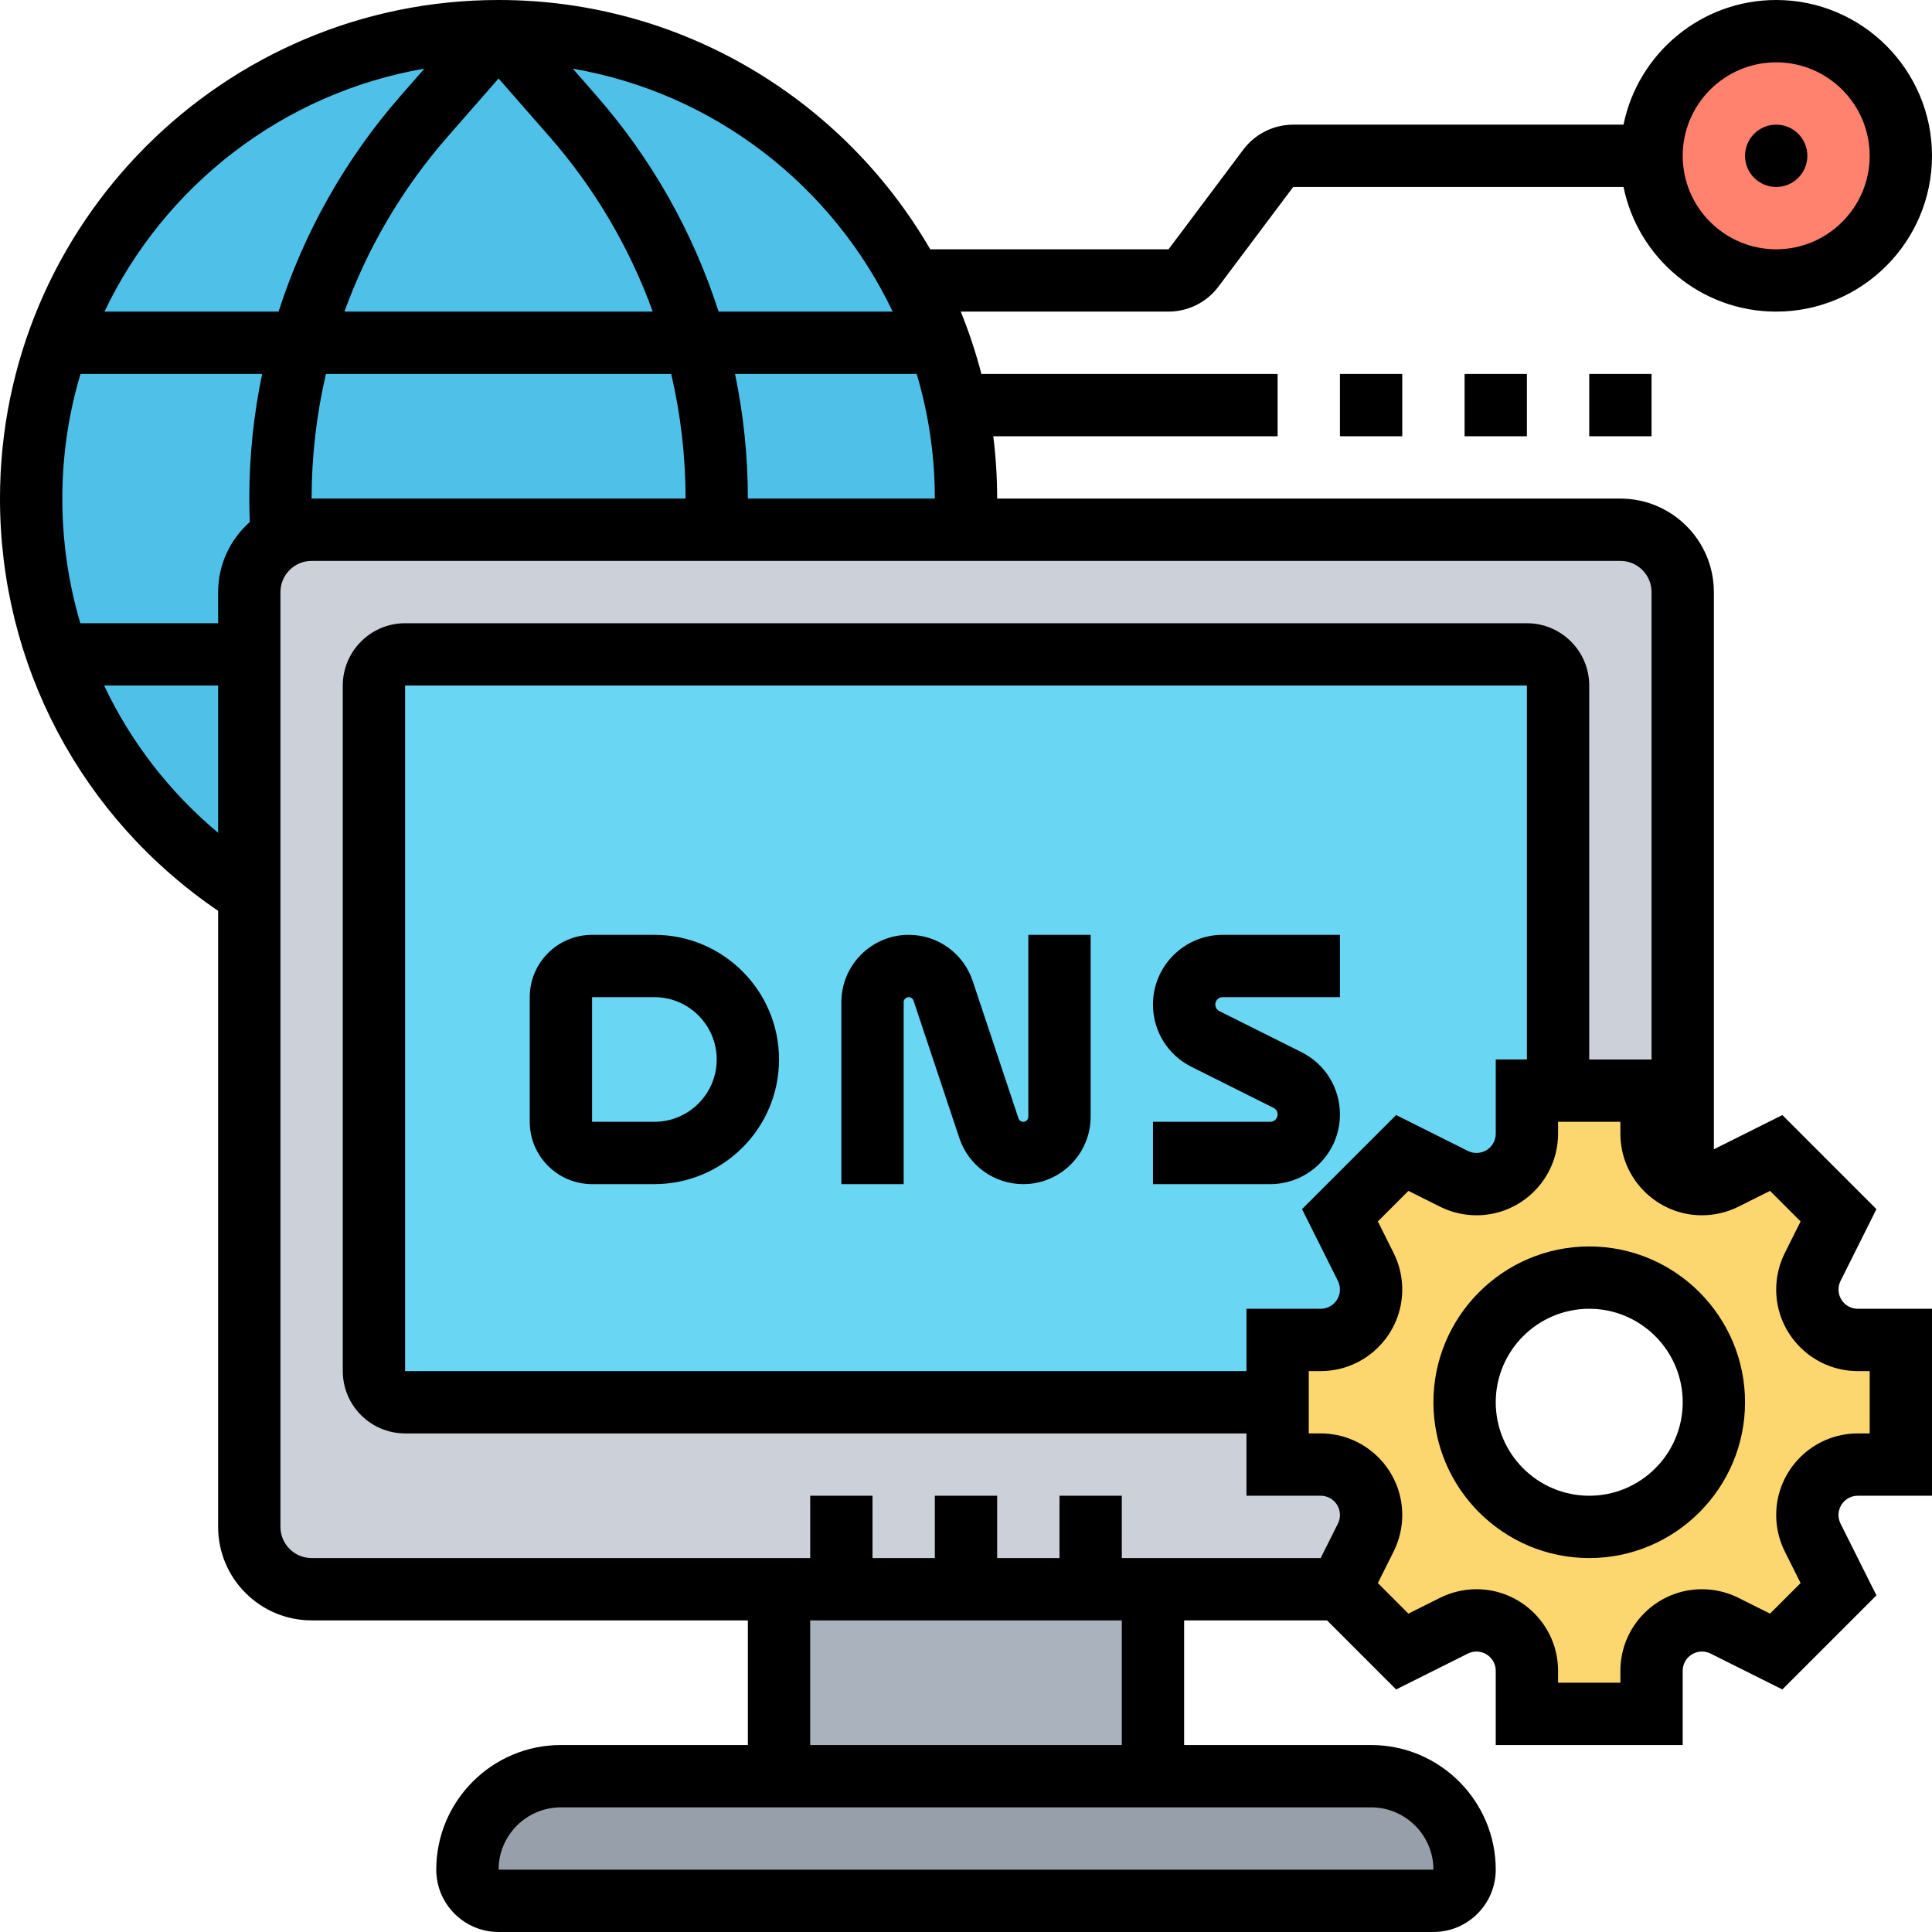
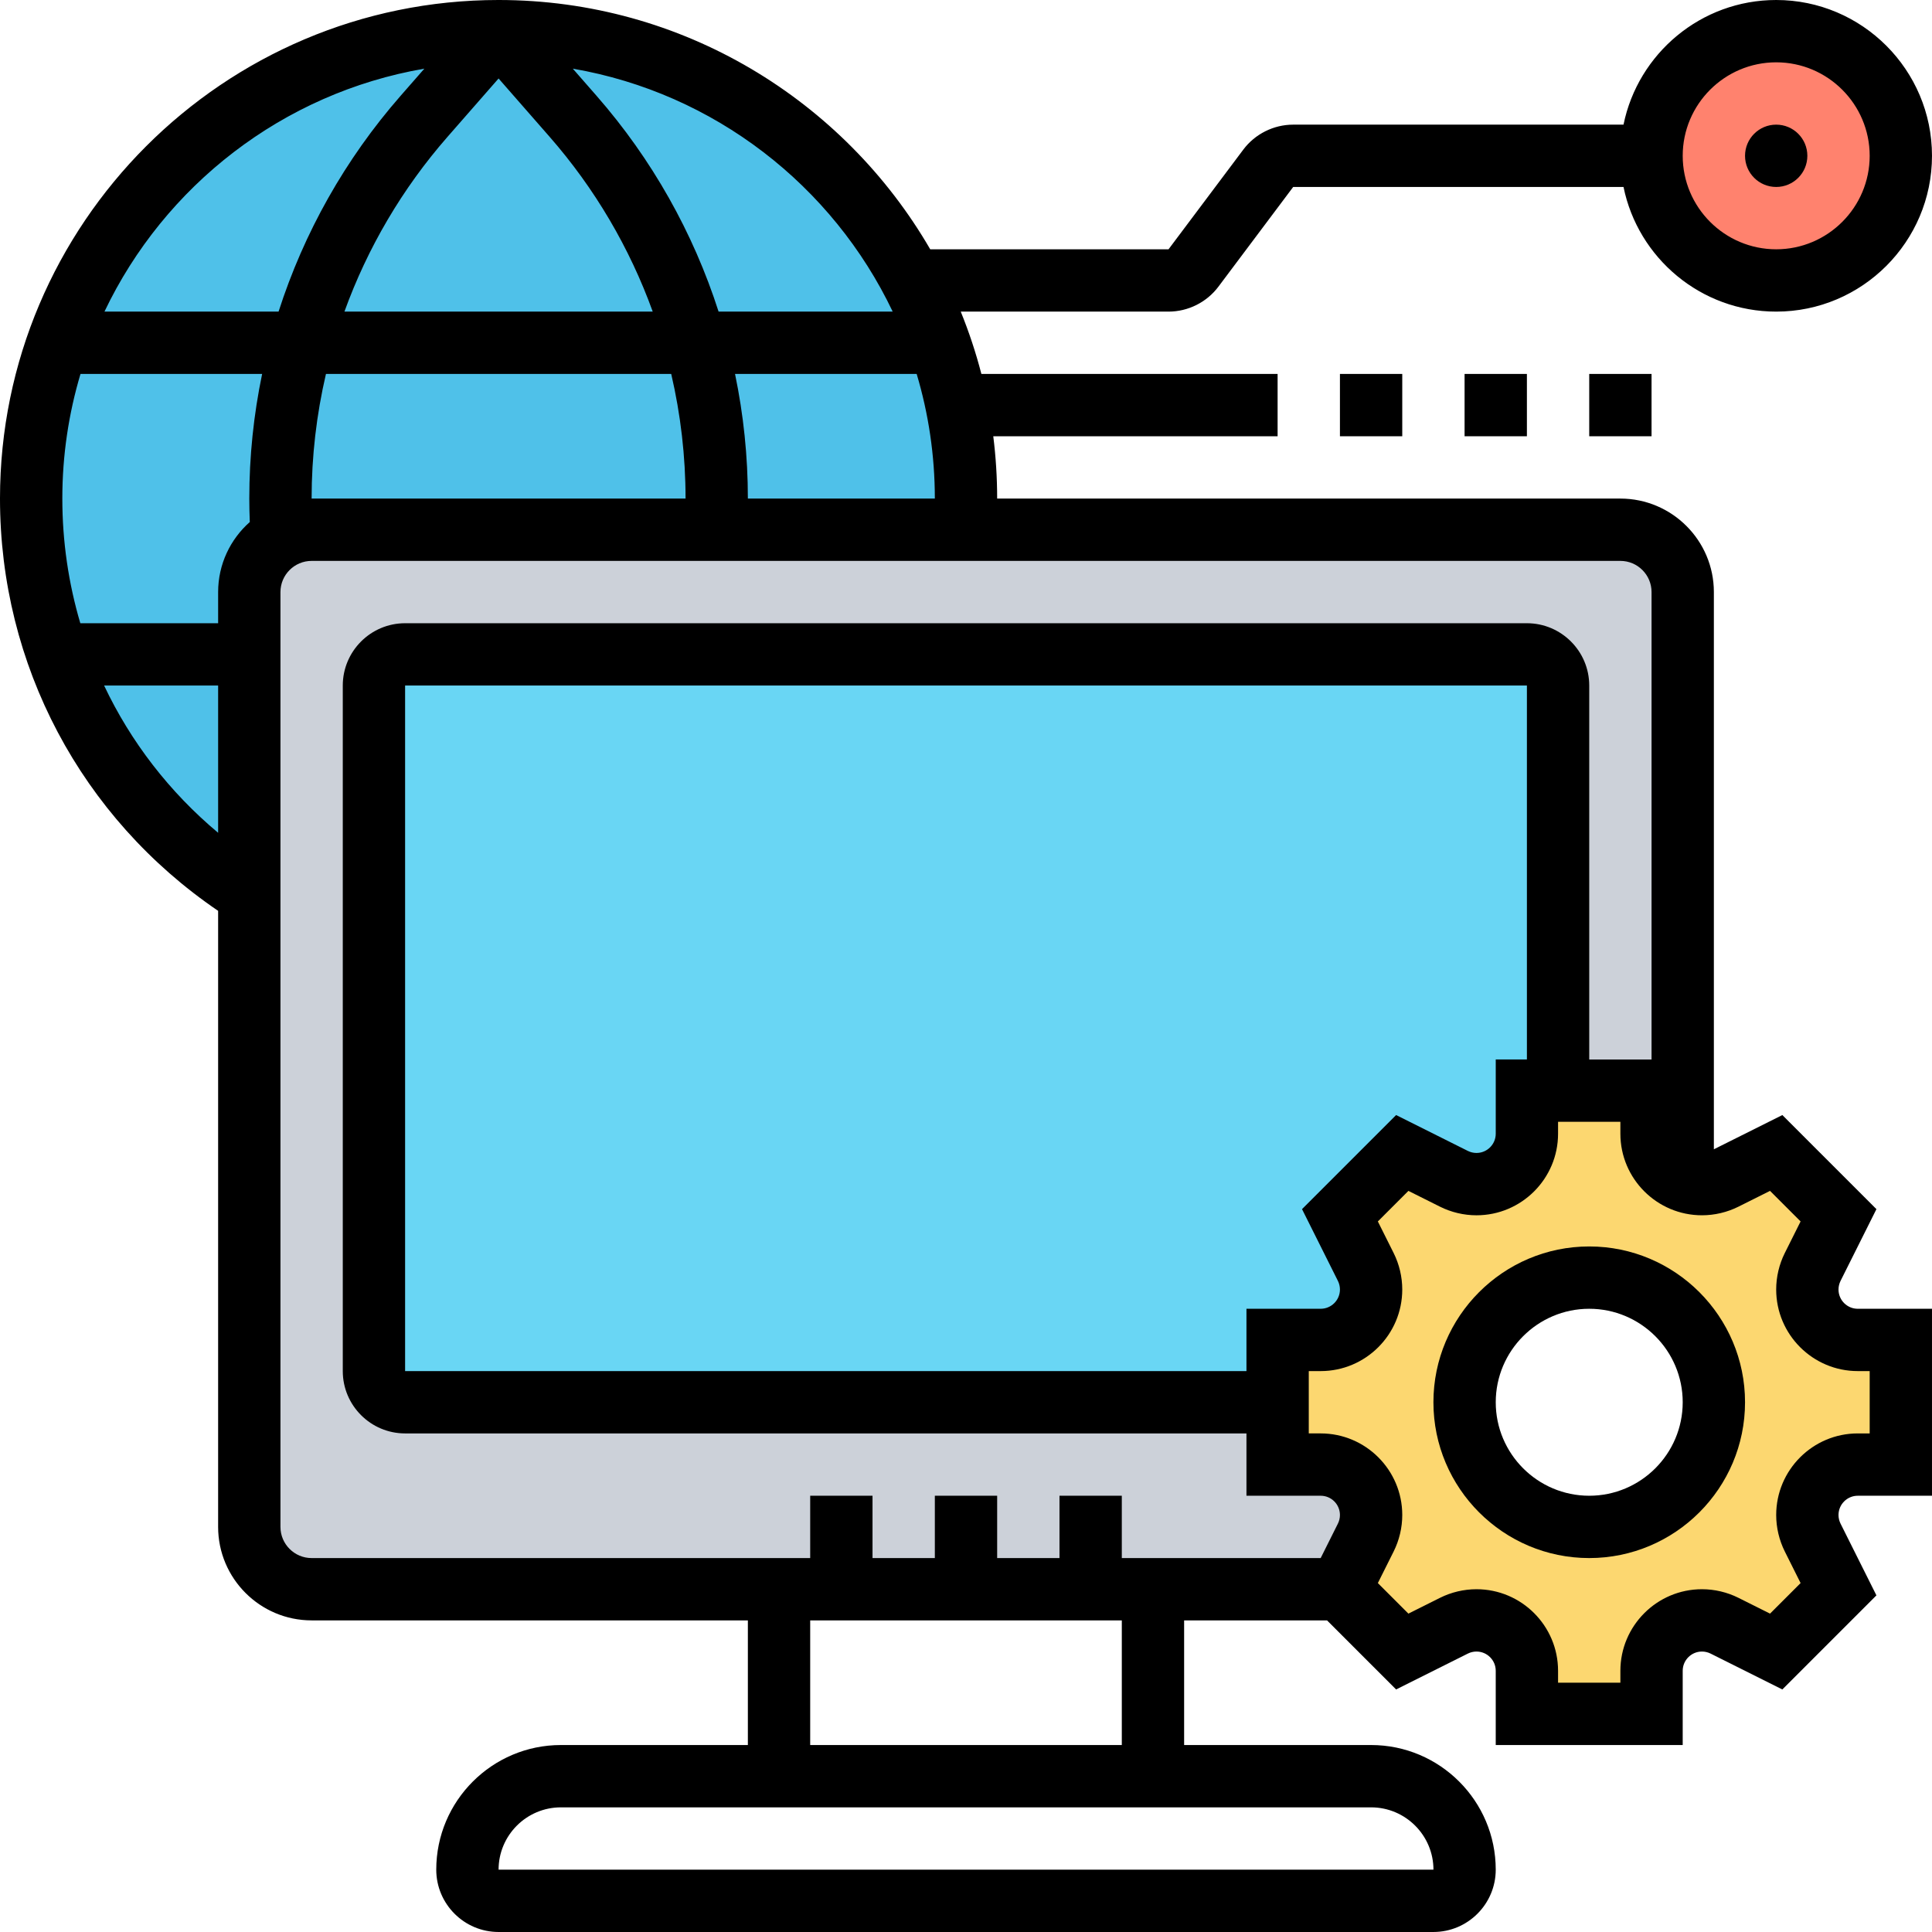
<svg xmlns="http://www.w3.org/2000/svg" id="_x33_0" enable-background="new 0 0 496 496" height="512" viewBox="0 0 496 496" width="512">
  <g>
    <g>
      <g>
        <path d="m248 128c0 2.69-.09 5.36-.26 8h-167.74c-8.84 0-16 7.16-16 16v77.53c-33.65-21.26-56-58.79-56-101.53 0-66.27 53.73-120 120-120 46.05 0 86.04 25.94 106.15 64 5.26 9.92 9.15 20.67 11.45 32 1.57 7.76 2.4 15.78 2.4 24z" fill="#4fc1e9" />
      </g>
      <g>
-         <path d="m376 480c0 2.21-.9 4.21-2.34 5.66-1.45 1.44-3.45 2.34-5.66 2.34h-240c-4.42 0-8-3.58-8-8 0-6.62 2.69-12.62 7.03-16.97 4.35-4.34 10.35-7.03 16.97-7.03h56 96 56c13.25 0 24 10.75 24 24z" fill="#969faa" />
-       </g>
+         </g>
      <g>
-         <path d="m296 408v48h-96v-48h16 32 32z" fill="#aab2bd" />
-       </g>
+         </g>
      <g>
        <path d="m280 408h-32-32-16-120c-8.84 0-16-7.16-16-16v-162.47-77.53c0-8.84 7.16-16 16-16h167.74 168.26c8.84 0 16 7.16 16 16v151.02c-4.7-1.94-8-6.57-8-11.96v-11.06h-24v-104c0-4.42-3.58-8-8-8h-288c-4.42 0-8 3.58-8 8v176c0 4.42 3.58 8 8 8h224v16h11.06c3.57 0 6.8 1.45 9.15 3.79 2.34 2.35 3.79 5.58 3.79 9.15 0 2.01-.47 4-1.37 5.79l-6.63 13.27h-48z" fill="#ccd1d9" />
      </g>
      <g>
        <path d="m400 176v104h-8v11.06c0 3.57-1.45 6.8-3.79 9.15-2.35 2.34-5.58 3.79-9.15 3.79-2.01 0-4-.47-5.79-1.37l-13.27-6.63-16 16 6.63 13.27c.9 1.79 1.37 3.78 1.37 5.79 0 7.14-5.8 12.94-12.94 12.94h-11.06v16h-224c-4.42 0-8-3.58-8-8v-176c0-4.42 3.58-8 8-8h288c4.42 0 8 3.58 8 8z" fill="#69d6f4" />
      </g>
      <g>
        <path d="m488 344v32h-11.06c-7.14 0-12.94 5.8-12.94 12.94 0 2.01.47 4 1.37 5.79l6.63 13.27-16 16-13.27-6.63c-1.79-.9-3.78-1.37-5.79-1.37-3.57 0-6.8 1.45-9.15 3.79-2.34 2.35-3.79 5.58-3.79 9.15v11.06h-32v-11.06c0-7.14-5.8-12.94-12.94-12.94-2.01 0-4 .47-5.79 1.37l-13.27 6.63-16-16 6.63-13.27c.9-1.79 1.37-3.78 1.37-5.79 0-3.57-1.45-6.8-3.79-9.15-2.35-2.34-5.58-3.79-9.15-3.79h-11.06v-16-16h11.06c7.14 0 12.94-5.8 12.94-12.94 0-2.01-.47-4-1.37-5.79l-6.63-13.27 16-16 13.27 6.63c1.79.9 3.78 1.37 5.79 1.37 3.57 0 6.8-1.45 9.15-3.79 2.34-2.35 3.79-5.58 3.79-9.15v-11.06h8 24v11.06c0 5.39 3.3 10.02 8 11.96 1.52.63 3.19.98 4.94.98 2.01 0 4-.47 5.79-1.37l13.27-6.63 16 16-6.63 13.27c-.9 1.79-1.37 3.78-1.37 5.79 0 3.57 1.45 6.8 3.79 9.15 2.35 2.34 5.58 3.79 9.15 3.79zm-48 16c0-17.67-14.33-32-32-32s-32 14.33-32 32 14.33 32 32 32 32-14.33 32-32z" fill="#fcd770" />
      </g>
      <g>
        <circle cx="456" cy="40" fill="#ff826e" r="32" />
      </g>
    </g>
    <g>
-       <path d="m168 240h-16c-8.822 0-16 7.178-16 16v32c0 8.822 7.178 16 16 16h16c17.645 0 32-14.355 32-32s-14.355-32-32-32zm0 48h-16v-32h16c8.822 0 16 7.178 16 16s-7.178 16-16 16z" />
-       <path d="m264 286.702c0 .716-.582 1.298-1.298 1.298-.56 0-1.055-.356-1.231-.888l-11.762-35.285c-2.358-7.074-8.953-11.827-16.411-11.827-9.538 0-17.298 7.76-17.298 17.298v46.702h16v-46.702c0-.716.582-1.298 1.298-1.298.56 0 1.055.356 1.231.888l11.762 35.285c2.358 7.074 8.953 11.827 16.411 11.827 9.538 0 17.298-7.76 17.298-17.298v-46.702h-16z" />
-       <path d="m296 257.889c0 6.817 3.788 12.948 9.889 16l21.066 10.532c.645.323 1.045.971 1.045 1.69 0 1.041-.848 1.889-1.889 1.889h-30.111v16h30.111c9.864 0 17.889-8.024 17.889-17.889 0-6.817-3.788-12.948-9.889-16l-21.066-10.532c-.645-.323-1.045-.971-1.045-1.69 0-1.041.848-1.889 1.889-1.889h30.111v-16h-30.111c-9.865 0-17.889 8.024-17.889 17.889z" />
      <circle cx="456" cy="40" r="8" />
      <path d="m344 96h16v16h-16z" />
      <path d="m376 96h16v16h-16z" />
      <path d="m408 96h16v16h-16z" />
      <path d="m472 331.056c0-.764.181-1.529.521-2.211l9.213-18.424-24.155-24.155-17.579 8.79v-143.056c0-13.233-10.767-24-24-24h-160c0-5.418-.341-10.757-.998-16h72.998v-16h-76.05c-1.417-5.485-3.197-10.824-5.298-16h53.348c5.01 0 9.795-2.393 12.801-6.4l19.199-25.6h84.805c3.717 18.235 19.878 32 39.195 32 22.056 0 40-17.944 40-40s-17.944-40-40-40c-19.317 0-35.478 13.765-39.195 32h-84.805c-5.01 0-9.795 2.393-12.801 6.4l-19.199 25.6h-61.183c-22.164-38.23-63.537-64-110.817-64-70.579 0-128 57.421-128 128 0 42.693 20.851 81.928 56 105.841v158.159c0 13.233 10.767 24 24 24h112v32h-48c-17.645 0-32 14.355-32 32 0 8.822 7.178 16 16 16h240c8.822 0 16-7.178 16-16 0-17.645-14.355-32-32-32h-48v-32h36.687l17.734 17.734 18.422-9.212c.684-.342 1.449-.522 2.213-.522 2.727 0 4.944 2.218 4.944 4.944v19.056h48v-19.056c0-2.727 2.218-4.944 4.944-4.944.764 0 1.529.181 2.211.521l18.424 9.213 24.155-24.155-9.212-18.422c-.342-.684-.522-1.449-.522-2.213 0-2.727 2.218-4.944 4.944-4.944h19.056v-48h-19.056c-2.726 0-4.944-2.218-4.944-4.944zm-16-315.056c13.233 0 24 10.767 24 24s-10.767 24-24 24-24-10.767-24-24 10.767-24 24-24zm-264 112c0-10.826-1.121-21.544-3.296-32h46.631c3.03 10.144 4.666 20.884 4.666 32zm-176 0c0-11.116 1.636-21.856 4.666-32h46.631c-2.176 10.456-3.297 21.174-3.297 32 0 2.001.05 4.013.127 6.021-4.979 4.401-8.127 10.828-8.127 17.979v8h-35.38c-3.027-10.227-4.62-20.981-4.62-32zm64 0c0-10.852 1.254-21.583 3.681-32h88.639c2.426 10.417 3.681 21.148 3.681 32zm48-107.851 13.103 14.974c11.634 13.296 20.557 28.537 26.472 44.877h-79.149c5.914-16.34 14.837-31.581 26.471-44.876zm101.179 59.851h-44.697c-6.502-20.255-17.099-39.141-31.337-55.413l-6.088-6.958c36.335 6.255 66.737 30.072 82.122 62.371zm-120.234-62.371-6.089 6.959c-14.238 16.272-24.836 35.157-31.338 55.412h-44.697c15.385-32.299 45.788-56.117 82.124-62.371zm-82.217 158.371h29.272v37.805c-12.511-10.468-22.44-23.37-29.272-37.805zm341.282 304s-.003 0-.01 0h-240c0-8.822 7.178-16 16-16h208c8.822 0 16 7.178 16.01 16zm-80.01-32h-80v-32h80zm55.479-56.845-4.423 8.845h-51.056v-16h-16v16h-16v-16h-16v16h-16v-16h-16v16h-128c-4.411 0-8-3.589-8-8v-240c0-4.411 3.589-8 8-8h336c4.411 0 8 3.589 8 8v120h-16v-96c0-8.822-7.178-16-16-16h-288c-8.822 0-16 7.178-16 16v176c0 8.822 7.178 16 16 16h216v16h19.056c2.727 0 4.944 2.218 4.944 4.944 0 .764-.181 1.53-.521 2.211zm-.001-62.312c.342.684.522 1.449.522 2.213 0 2.727-2.218 4.944-4.944 4.944h-19.056v16h-216v-176h288v96h-8v19.056c0 2.727-2.218 4.944-4.944 4.944-.764 0-1.529-.181-2.211-.521l-18.424-9.213-24.155 24.155zm136.522 39.157h-3.056c-11.548 0-20.944 9.396-20.944 20.944 0 3.233.765 6.472 2.211 9.367l4.055 8.109-7.845 7.845-8.111-4.056c-2.894-1.445-6.132-2.21-9.365-2.21-11.549.001-20.945 9.397-20.945 20.945v3.056h-16v-3.056c0-11.549-9.396-20.944-20.944-20.944-3.233 0-6.472.765-9.367 2.211l-8.109 4.055-7.845-7.845 4.056-8.111c1.445-2.894 2.21-6.132 2.21-9.365 0-11.549-9.396-20.944-20.944-20.944h-3.057v-16h3.056c11.549 0 20.944-9.396 20.944-20.944 0-3.233-.765-6.472-2.211-9.367l-4.055-8.109 7.845-7.845 8.111 4.056c2.894 1.445 6.132 2.21 9.365 2.21 11.549 0 20.944-9.396 20.944-20.944v-3.058h16v3.056c0 11.549 9.396 20.944 20.944 20.944 3.233 0 6.472-.765 9.367-2.211l8.109-4.055 7.845 7.845-4.056 8.111c-1.445 2.894-2.21 6.132-2.21 9.365 0 11.549 9.396 20.944 20.944 20.944h3.058z" />
      <path d="m408 320c-22.056 0-40 17.944-40 40s17.944 40 40 40 40-17.944 40-40-17.944-40-40-40zm0 64c-13.233 0-24-10.767-24-24s10.767-24 24-24 24 10.767 24 24-10.767 24-24 24z" />
    </g>
  </g>
</svg>